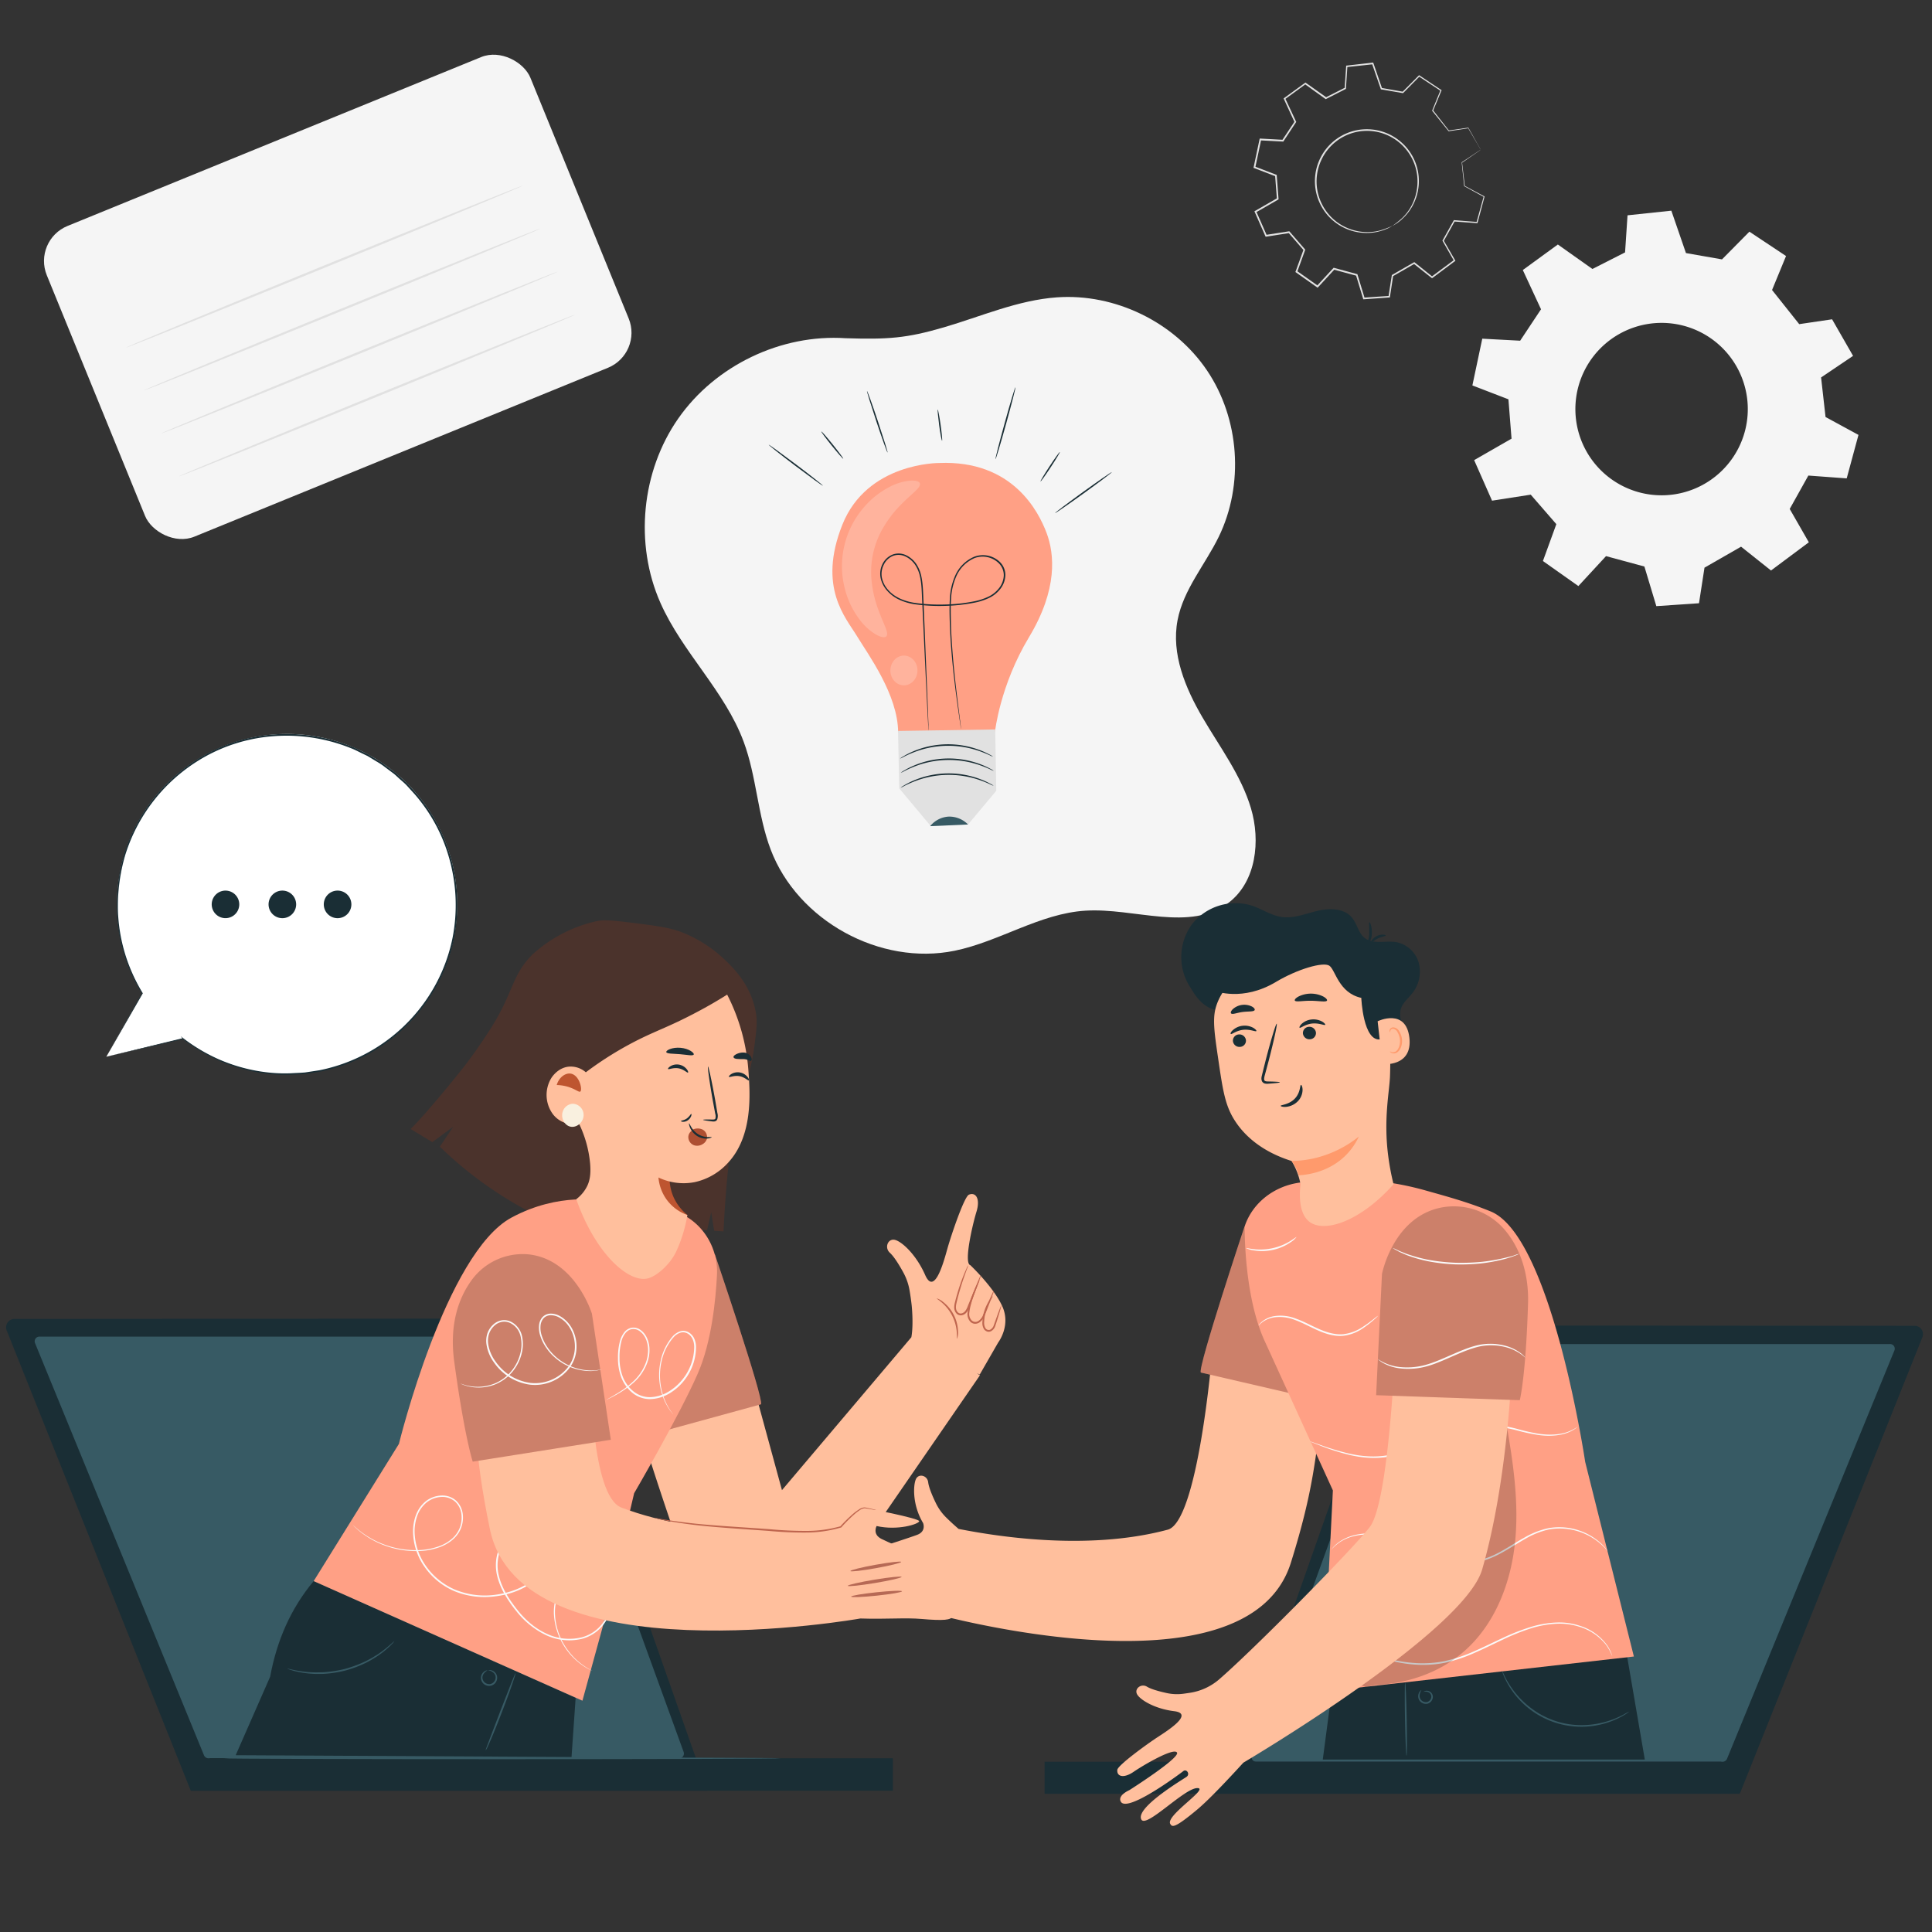
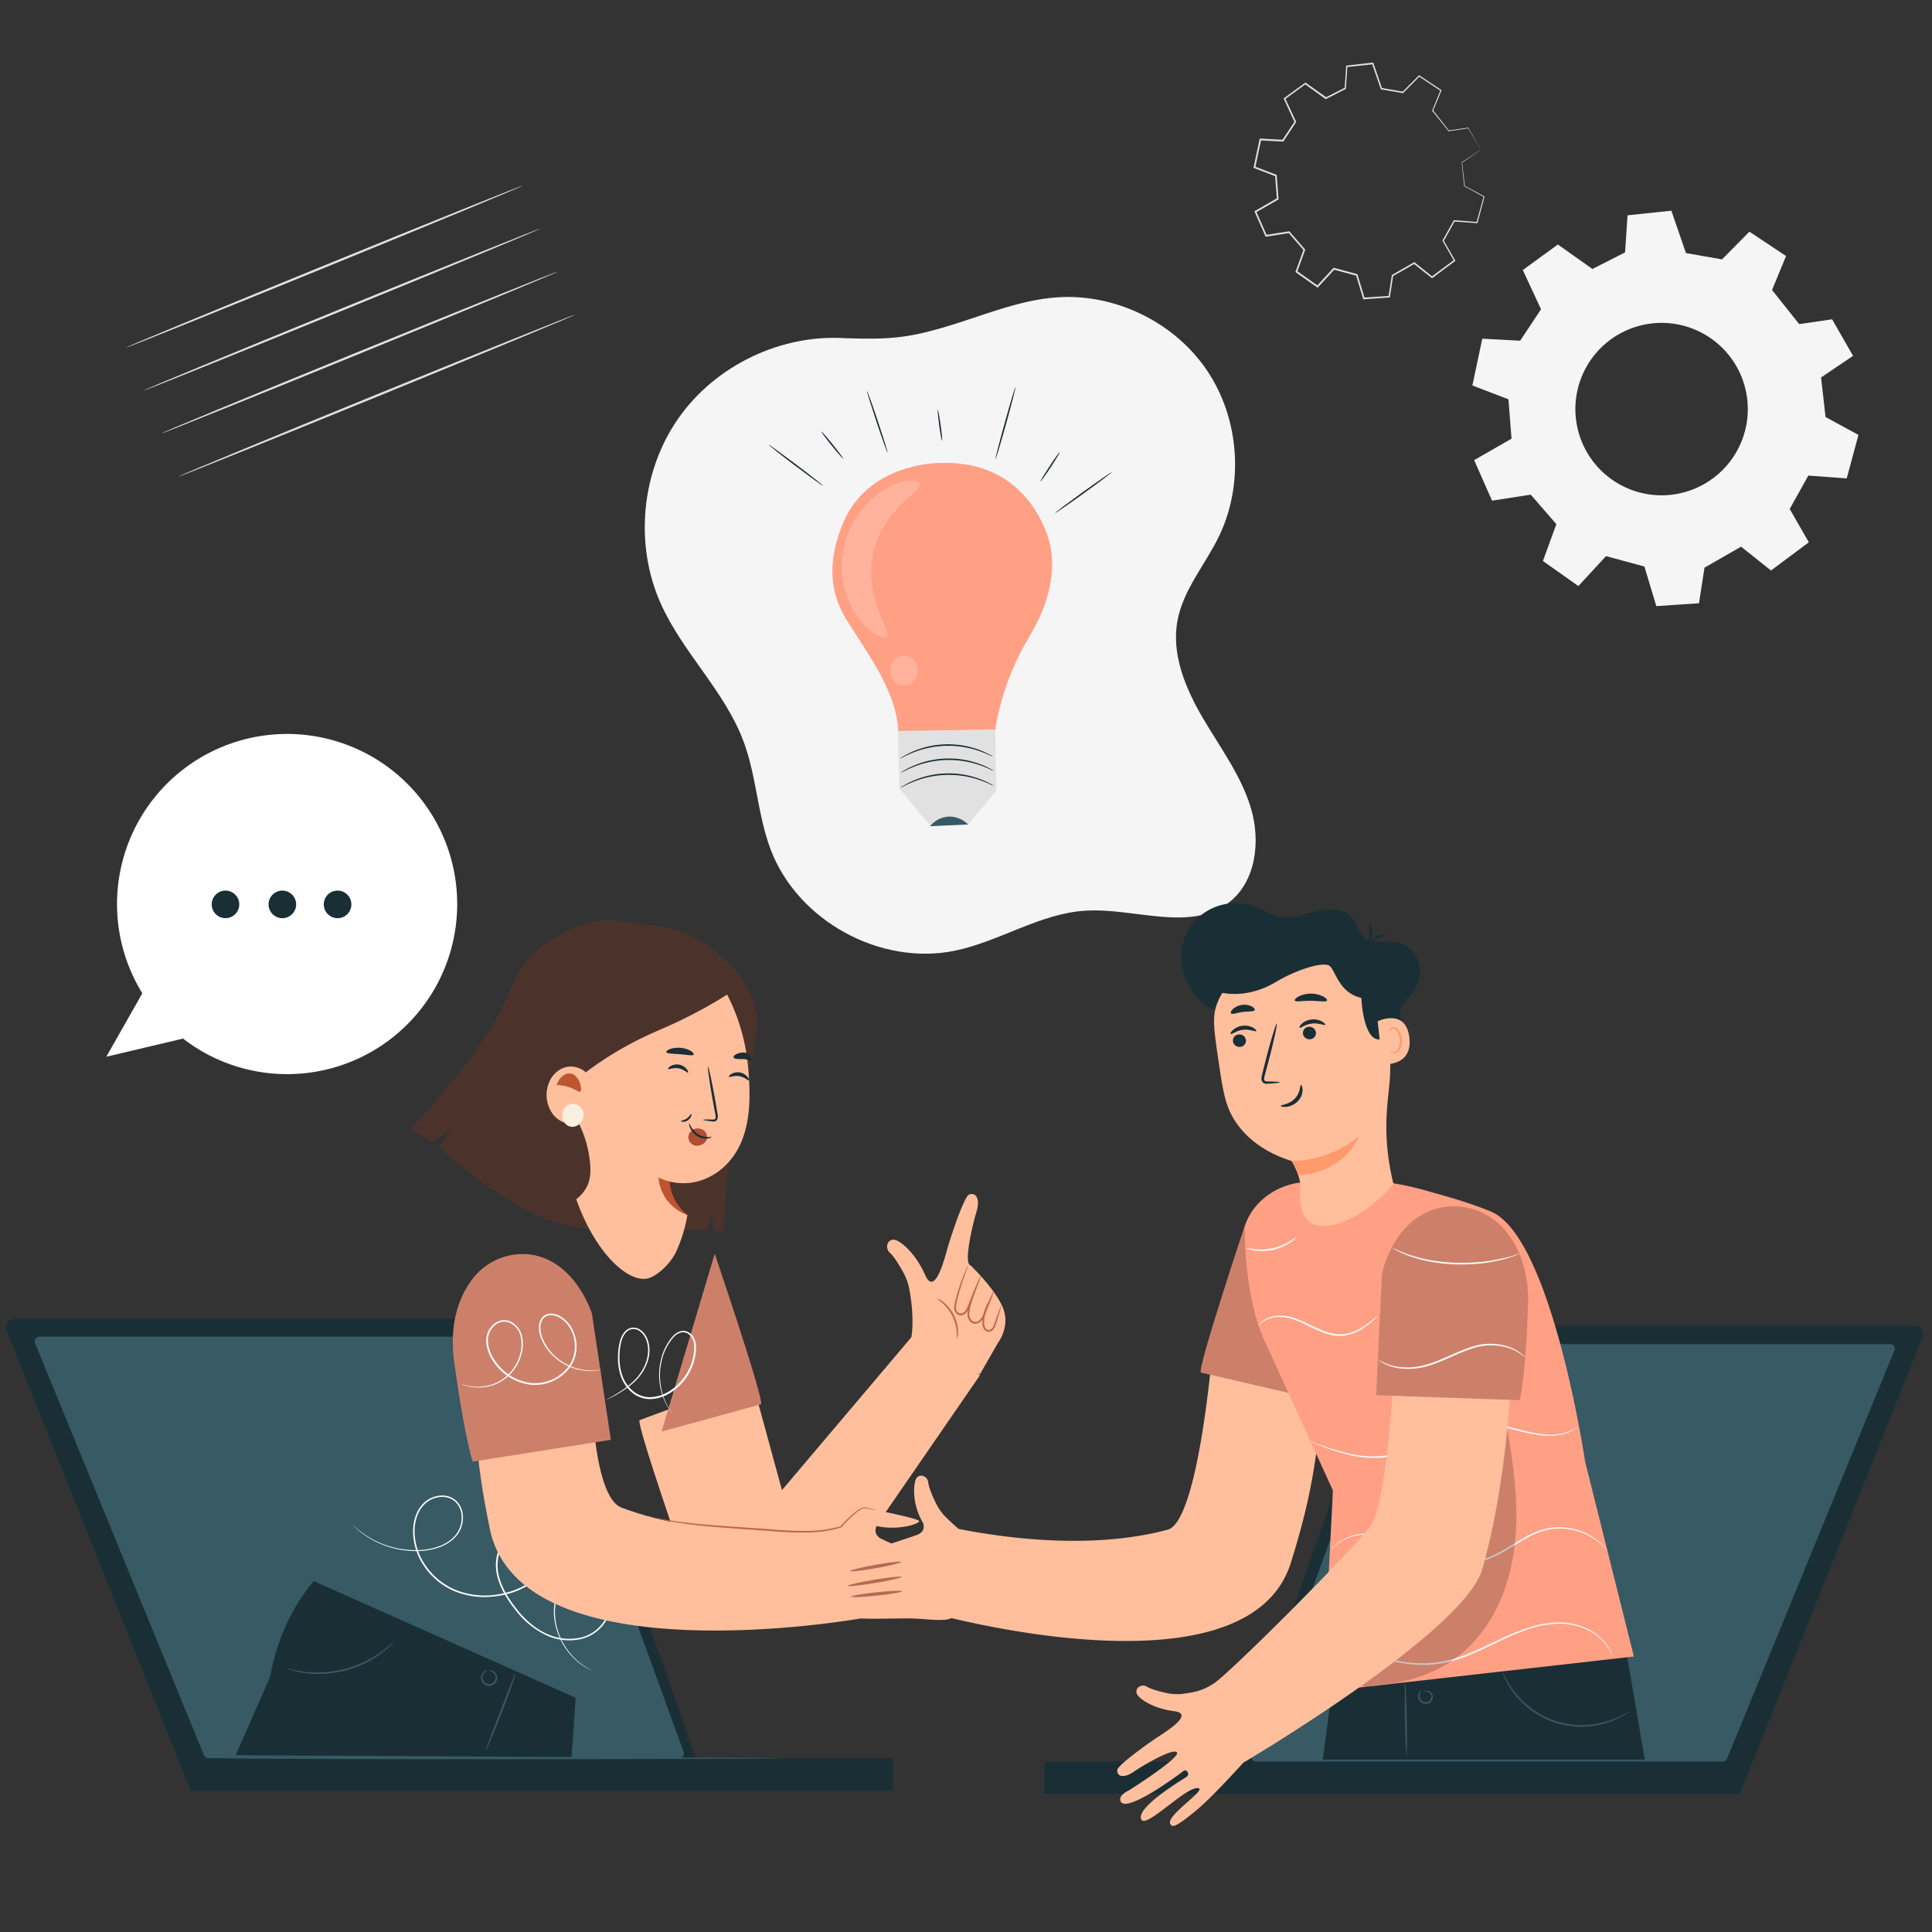
<svg xmlns="http://www.w3.org/2000/svg" id="Layer_1" data-name="Layer 1" viewBox="0 0 1080 1080">
  <rect x="0" y="0" width="1080" height="1080" fill="#333333" stroke="none" />
  <defs>
    <style>.cls-1{fill:none;}.cls-2{clip-path:url(#clip-path);}.cls-3{fill:#e1e1e1;}.cls-4{fill:#fff;}.cls-5{fill:#1a2e35;}.cls-6{fill:#f5f5f5;}.cls-7{fill:#ffa085;}.cls-8{fill:#375a64;}.cls-9{opacity:0.2;}.cls-10{fill:#4b332c;}.cls-11{fill:#ffbf9d;}.cls-12{fill:#bf654e;}.cls-13{fill:#fafafa;}.cls-14{fill:#be5530;}.cls-15{fill:#f9f0df;}.cls-16{fill:#ae4f32;}.cls-17{fill:#b66955;}.cls-18{fill:#ff9a6c;}</style>
    <clipPath id="clip-path">
      <rect class="cls-1" x="1" y="-1280" width="1077" height="1077" />
    </clipPath>
  </defs>
  <g class="cls-2">
    <polygon class="cls-3" points="1180.55 895 1117.73 895 976.56 -275.4 1058.98 -275.4 1180.55 895" />
    <polygon class="cls-3" points="-94.56 895 -31.75 895 103.02 -275.4 20.6 -275.4 -94.56 895" />
  </g>
  <path class="cls-4" d="M59.43,590.73l20.13-35.47a95.08,95.08,0,1,1,22.77,25.32l0,0Z" />
-   <path class="cls-5" d="M59.43,590.73l43-9.86.37-.09-.23-.31,0,0-.35.35a97.48,97.48,0,0,0,19.52,11.76,95.2,95.2,0,0,0,26,7.42,85.26,85.26,0,0,0,15,.75c2.58-.14,5.21-.21,7.86-.43l8-1.21A95.74,95.74,0,0,0,237.88,561a94.8,94.8,0,0,0,16-36.65,96.7,96.7,0,0,0-1.13-42.19,93.57,93.57,0,0,0-20.33-39l-3.87-4.26c-1.27-1.43-2.79-2.61-4.17-3.93s-2.75-2.65-4.3-3.75l-4.55-3.4a38.52,38.52,0,0,0-4.72-3.12L206,421.78l-5-2.45a44.31,44.31,0,0,0-5.09-2.26,96.9,96.9,0,0,0-42.52-6.54,93.55,93.55,0,0,0-39,11.54,96.15,96.15,0,0,0-45,55.39,102.26,102.26,0,0,0-4.13,30.86A94.57,94.57,0,0,0,69.84,535a97,97,0,0,0,9.51,20.42v-.24L59.43,590.73l20.34-35.35.07-.13-.08-.12a96.5,96.5,0,0,1-9.35-20.35A94.11,94.11,0,0,1,65.9,508.3a102,102,0,0,1,4.19-30.61,95.59,95.59,0,0,1,44.72-54.82,92.83,92.83,0,0,1,38.65-11.37A96.08,96.08,0,0,1,195.54,418a45.08,45.08,0,0,1,5,2.24l5,2.42,4.76,2.9a38.82,38.82,0,0,1,4.67,3.08l4.5,3.37c1.54,1.09,2.82,2.48,4.25,3.71s2.87,2.47,4.13,3.89l3.83,4.22a92.61,92.61,0,0,1,20.13,38.59A96,96,0,0,1,253,524.17a94,94,0,0,1-15.83,36.3,95.08,95.08,0,0,1-58.67,37.82l-8,1.22c-2.63.23-5.24.3-7.8.45a85,85,0,0,1-14.91-.7A94.65,94.65,0,0,1,121.94,592a97.28,97.28,0,0,1-19.46-11.6L101,579.22l1.17,1.51,0,0,.14-.4Z" />
  <path class="cls-5" d="M181,505.56a7.71,7.71,0,1,0,7.7-7.71A7.7,7.7,0,0,0,181,505.56Z" />
  <path class="cls-5" d="M150.13,505.56a7.71,7.71,0,1,0,7.71-7.71A7.71,7.71,0,0,0,150.13,505.56Z" />
  <path class="cls-5" d="M119.38,501.71a7.7,7.7,0,1,0,10.52-2.82A7.69,7.69,0,0,0,119.38,501.71Z" />
-   <rect class="cls-6" x="42.79" y="72.17" width="292.01" height="187.6" rx="21.15" transform="translate(-48.72 83.66) rotate(-22.21)" />
  <path class="cls-3" d="M292.2,103.78c.13.33-49.4,20.86-110.61,45.85s-111,45-111.11,44.66,49.39-20.84,110.63-45.84S292.06,103.46,292.2,103.78Z" />
  <path class="cls-3" d="M302,127.8c.13.33-49.39,20.86-110.61,45.84s-111,45-111.1,44.67,49.38-20.84,110.62-45.84S301.87,127.48,302,127.8Z" />
  <path class="cls-3" d="M311.81,151.82c.13.33-49.4,20.85-110.61,45.84s-111,45-111.11,44.67,49.39-20.85,110.63-45.84S311.67,151.5,311.81,151.82Z" />
  <path class="cls-3" d="M321.61,175.84c.13.33-49.39,20.85-110.61,45.84s-111,45-111.1,44.67,49.39-20.85,110.62-45.84S321.48,175.52,321.61,175.84Z" />
  <path class="cls-6" d="M1035.88,198.94l-11.73-20.45-18.38,2.71-15.18-19.08,7.82-19-20.49-13.61L962.61,145l-20.15-3.53-8.17-23.7-24.49,2.59-1.38,20.73-18.25,9.27-19.32-13.68-19.59,14.27,10.18,21.94-11.66,17.57-21.18-1.13-5.53,26.13,20.15,7.76,1.74,22-20.9,12,10,22.66,21.63-3.36L870,293l-7.5,20.61,19.82,14,15.46-16.73,21.45,5.81,6.67,22.14,23.85-1.61,3.07-19.89,20.45-11.73L990,318.91l21.15-15.77-10.69-18.63,10.42-18.67,21.44,1.58,6.58-24.31-18.41-10L1018,211Zm-83.05,71.54a48.19,48.19,0,1,1,17.8-65.79A48.19,48.19,0,0,1,952.83,270.48Z" />
  <path class="cls-1" d="M827.77,83.7l-7-12.15-10.92,1.6-9-11.34,4.65-11.29-12.18-8.08-9.1,9.17-12-2.1-4.86-14.09L752.81,37,752,49.28l-10.85,5.51-11.49-8.13L718,55.15l6,13-6.93,10.45L704.53,78,701.24,93.5l12,4.61,1,13.06-12.43,7.13,5.94,13.47,12.86-2,8.52,9.84-4.45,12.25,11.78,8.32,9.19-10,12.75,3.45,4,13.17,14.18-1,1.83-11.82,12.15-7,9.94,7.94,12.58-9.38-6.36-11.07,6.2-11.1,12.75.94L829.57,110l-11-5.92-1.46-13.17ZM778.4,126.24A28.66,28.66,0,1,1,789,87.12,28.65,28.65,0,0,1,778.4,126.24Z" />
-   <path class="cls-3" d="M778.4,126.24a49.25,49.25,0,0,0,5.48-4.4,27.56,27.56,0,0,0,5-6.54A28.5,28.5,0,0,0,792.17,105a28.09,28.09,0,0,0-1.39-13,28.37,28.37,0,0,0-8.47-12.22,28.2,28.2,0,0,0-15-6.45A28.1,28.1,0,0,0,738.39,90a28.23,28.23,0,0,0-2,16.25,28.31,28.31,0,0,0,6.29,13.47,28,28,0,0,0,10.48,7.72,28.34,28.34,0,0,0,10.55,2.29,27.3,27.3,0,0,0,8.13-1,51.35,51.35,0,0,0,6.57-2.52,2.47,2.47,0,0,1-.39.25l-1.2.66a12.35,12.35,0,0,1-2,.95,19.86,19.86,0,0,1-2.86,1,27.09,27.09,0,0,1-8.25,1.15,28.95,28.95,0,0,1-21.65-10,29.13,29.13,0,0,1-6.56-13.85,29.18,29.18,0,0,1,2-16.79,29,29,0,0,1,29.87-17.15,29.05,29.05,0,0,1,15.52,6.72,28.81,28.81,0,0,1,10,25.95,28.74,28.74,0,0,1-3.55,10.44,27.09,27.09,0,0,1-5.16,6.54,19.56,19.56,0,0,1-2.33,2,13.24,13.24,0,0,1-1.83,1.26l-1.18.7A2.24,2.24,0,0,1,778.4,126.24Z" />
  <path class="cls-3" d="M827.77,83.7s-.2.16-.64.47l-2,1.38L817.25,91l.06-.14c.41,3.58.93,8,1.52,13.16l-.11-.16,11,5.89.17.1-.05.19c-1.17,4.36-2.47,9.24-3.87,14.46l-.06.24-.25,0-12.75-.91.31-.16c-1.92,3.44-4,7.2-6.18,11.11v-.34l6.38,11.06.16.28-.26.2-12.56,9.39-.24.18-.24-.19-10-7.92.45,0-12.14,7,.2-.31c-.56,3.65-1.18,7.71-1.81,11.83l-.06.34-.35,0-14.17,1-.36,0L762,167c-1.23-4.09-2.6-8.59-4-13.16l.32.31-12.75-3.44.46-.14c-2.86,3.11-6,6.51-9.18,9.95l-.29.31-.34-.24-11.78-8.31-.3-.22.12-.34,4.45-12.26.09.49-8.52-9.84.45.17-12.86,2-.37.05-.16-.34c-1.88-4.27-3.9-8.86-5.94-13.47l-.17-.41.38-.22.27-.15,12.15-7-.24.47q-.53-6.58-1-13.06l.31.42-12-4.61-.39-.15.09-.41q1.66-7.86,3.29-15.53l.09-.41.41,0,12.59.68-.42.21,6.94-10.44,0,.46-6-13-.16-.34.3-.23,11.66-8.47.26-.19.26.19q5.85,4.14,11.48,8.14l-.45,0,10.86-5.5-.24.35c.29-4.24.57-8.32.84-12.32l0-.34.34,0L767.33,35l.31,0,.1.29c1.69,4.93,3.29,9.6,4.84,14.1l-.29-.24,12,2.12-.31.1,9.12-9.16.19-.19.21.15,12.17,8.11.2.14-.09.21-4.68,11.28,0-.25L810,73l-.18-.08,10.93-1.55.11,0,0,.09c2.33,4.15,4.05,7.2,5.21,9.25L827.39,83c.27.49.38.73.38.73s-.16-.25-.46-.75L826,80.71c-1.17-2-2.93-5-5.32-9.09l.16.07L809.9,73.35l-.12,0-.07-.09L800.64,62l-.09-.11.06-.14,4.62-11.31.1.35-12.2-8.06.41,0-9.08,9.19-.13.13-.18,0-12-2.08-.22,0-.07-.21c-1.56-4.5-3.17-9.16-4.88-14.08l.41.26-14.55,1.56.36-.38c-.26,4-.53,8.08-.81,12.32v.24l-.22.11-10.84,5.52-.24.12-.21-.15L729.39,47h.53l-11.64,8.49.14-.57,6.07,13,.11.24-.15.22L717.52,78.9l-.15.23-.27,0-12.59-.66.49-.38q-1.62,7.67-3.28,15.53l-.3-.55,12,4.61.29.11,0,.3q.51,6.48,1,13.06l0,.31-.27.15-12.15,7-.27.15.21-.63,5.93,13.47-.52-.29,12.86-2,.27,0,.17.2,8.52,9.84.19.21-.1.27L725.15,152l-.18-.56,11.78,8.32-.62.07,9.19-9.94.2-.21.27.07,12.75,3.46.25.07.07.24c1.38,4.57,2.73,9.08,4,13.17l-.46-.32,14.18-.94-.41.37c.65-4.12,1.28-8.18,1.85-11.83l0-.2.17-.1,12.17-7,.24-.14.21.17,9.94,7.95h-.48l12.59-9.35-.1.48c-2.23-3.89-4.38-7.66-6.34-11.09l-.1-.17.1-.17c2.18-3.9,4.29-7.65,6.22-11.09l.1-.18.2,0,12.75,1-.31.21,4-14.44.13.28-10.93-6-.1,0v-.11c-.54-5.16-1-9.59-1.39-13.18v-.09l.07-.05L825,85.49l2-1.34Z" />
  <path class="cls-6" d="M472.73,189.07c-36.05-2.42-72.81,15.18-93.52,44.79s-24.65,70.17-10,103.21c12.25,27.63,36,49.24,46.5,77.57,7.22,19.43,7.75,40.86,15.09,60.24C445.88,514.7,492,540,533.66,531.47c25.05-5.15,47.58-20.81,73.1-22.4,27.4-1.7,58.58,12.21,80.26-4.61,15.16-11.75,17.74-34.33,12.25-52.71s-17.33-34.05-27-50.59-17.63-35.66-14-54.5c3.26-17.08,15.36-30.92,23-46.55,14.26-29.28,11.66-66.09-6.57-93.07s-51.41-43.13-83.89-40.82c-21.78,1.55-42.19,10.61-63.14,16.75s-31.4,6.83-54.85,6.1" />
  <path class="cls-7" d="M525,258.82s-40.29-.39-54.16,34.6,2,51.9,8.23,62.2,22.86,32.68,23,53.77l54.13-.34s2.78-25.88,19-52.82,14.25-46.59,9.84-58.33S566.15,257.09,525,258.82Z" />
-   <path class="cls-5" d="M537.25,407.54s-.07-.28-.16-.84-.22-1.42-.38-2.48c-.32-2.22-.78-5.44-1.37-9.57-1.12-8.31-2.79-20.35-3.84-35.32-.24-3.75-.47-7.68-.58-11.77s-.23-8.36.05-12.79a35.85,35.85,0,0,1,3.15-13.35,20.25,20.25,0,0,1,10.3-10.12A13.66,13.66,0,0,1,559,314.21a10.17,10.17,0,0,1,3,7.36,13,13,0,0,1-2.81,7.63,17.33,17.33,0,0,1-6.48,5.14,34.1,34.1,0,0,1-8,2.56,95.43,95.43,0,0,1-16.9,1.8,97.71,97.71,0,0,1-17-1,31.82,31.82,0,0,1-8-2.41,20.46,20.46,0,0,1-6.69-4.86,15.66,15.66,0,0,1-3.82-7.19,12.17,12.17,0,0,1,1-7.91A10.81,10.81,0,0,1,499,310a9.66,9.66,0,0,1,7.61.42,14.36,14.36,0,0,1,5.63,4.89A19.62,19.62,0,0,1,515,322c1,4.66,1,9.27,1.22,13.66.38,8.81.72,17,1,24.51.61,15,1.11,27.08,1.45,35.5.15,4.16.27,7.41.35,9.65,0,1.08.06,1.91.07,2.51s0,.86,0,.86,0-.29-.08-.86-.09-1.43-.16-2.5c-.11-2.24-.28-5.49-.5-9.65-.41-8.41-1-20.53-1.71-35.48-.35-7.5-.74-15.7-1.15-24.51-.25-4.4-.2-9-1.24-13.52a19,19,0,0,0-2.68-6.43,13.65,13.65,0,0,0-5.34-4.62,8.9,8.9,0,0,0-7-.39,10,10,0,0,0-5.21,5,11.28,11.28,0,0,0-1,7.39,14.86,14.86,0,0,0,3.63,6.82c3.56,4,8.85,6.09,14.26,7a97.5,97.5,0,0,0,16.82,1,94.69,94.69,0,0,0,16.76-1.78,33.66,33.66,0,0,0,7.78-2.49,16.67,16.67,0,0,0,6.2-4.89,12.29,12.29,0,0,0,2.65-7.15,9.41,9.41,0,0,0-2.81-6.79A12.9,12.9,0,0,0,544.7,312a19.59,19.59,0,0,0-9.93,9.73,35.21,35.21,0,0,0-3.11,13.08c-.29,4.37-.17,8.63-.1,12.72s.3,8,.53,11.75c1,14.95,2.55,27,3.57,35.32.52,4.14.93,7.36,1.21,9.58.13,1.07.23,1.9.3,2.5S537.25,407.54,537.25,407.54Z" />
  <polygon class="cls-3" points="502.01 408.61 556.33 407.76 556.91 442.06 541.14 460.9 520.31 461.79 502.68 440.72 502.01 408.61" />
  <path class="cls-8" d="M541.14,460.9a14.62,14.62,0,0,0-10.88-4.41,14.29,14.29,0,0,0-10.3,5.35Z" />
  <path class="cls-5" d="M555.46,439.26a11.35,11.35,0,0,1-2-.85,58,58,0,0,0-5.38-2.19,52.58,52.58,0,0,0-37.41.78c-2.28.91-4.07,1.78-5.29,2.41a10.84,10.84,0,0,1-1.93.93,10.2,10.2,0,0,1,1.77-1.21,43.73,43.73,0,0,1,5.22-2.68,50,50,0,0,1,37.84-.78,43.39,43.39,0,0,1,5.33,2.45A10,10,0,0,1,555.46,439.26Z" />
  <path class="cls-5" d="M555.53,430.93a11.35,11.35,0,0,1-2-.85,58,58,0,0,0-5.38-2.19,52.66,52.66,0,0,0-37.41.77c-2.27.92-4.06,1.79-5.28,2.42a11.68,11.68,0,0,1-1.93.93,10,10,0,0,1,1.77-1.22,43.16,43.16,0,0,1,5.22-2.67,50,50,0,0,1,37.84-.79,42.91,42.91,0,0,1,5.32,2.46A9.51,9.51,0,0,1,555.53,430.93Z" />
  <path class="cls-5" d="M555.12,423a13.34,13.34,0,0,1-2-.86c-1.25-.58-3.07-1.37-5.38-2.19a52.73,52.73,0,0,0-37.41.78c-2.28.91-4.07,1.78-5.29,2.41a13.16,13.16,0,0,1-1.93.94,8.82,8.82,0,0,1,1.77-1.22,43.94,43.94,0,0,1,5.22-2.67,49.92,49.92,0,0,1,37.84-.79,45,45,0,0,1,5.33,2.45A9,9,0,0,1,555.12,423Z" />
  <g class="cls-9">
    <path class="cls-4" d="M495.48,355.7c-.74.83-2.62.67-5.32-.72a30.9,30.9,0,0,1-9.44-8.39,47.26,47.26,0,0,1-8.33-17.09,50.19,50.19,0,0,1,9.88-45.12A47.31,47.31,0,0,1,497,272.33a30.79,30.79,0,0,1,12.09-3.67c3-.14,4.81.5,5.13,1.57.7,2.32-4.37,5.56-10.41,11.69a64.35,64.35,0,0,0-9.14,11.5,48.84,48.84,0,0,0-7.24,33,64.23,64.23,0,0,0,3.5,14.27C493.84,348.81,497.09,353.88,495.48,355.7Z" />
  </g>
  <g class="cls-9">
    <path class="cls-4" d="M512.87,374.9c-.06,4.59-3.5,8.27-7.68,8.21s-7.53-3.82-7.46-8.42,3.5-8.27,7.68-8.21S512.93,370.3,512.87,374.9Z" />
  </g>
  <path class="cls-5" d="M460,271.51c-.14.18-7-4.8-15.4-11.12s-15-11.6-14.89-11.79,7,4.8,15.4,11.13S460.14,271.33,460,271.51Z" />
  <path class="cls-5" d="M471.38,256.42c-.17.15-3.06-3.14-6.45-7.34s-6-7.73-5.8-7.87,3.07,3.14,6.45,7.35S471.56,256.28,471.38,256.42Z" />
  <path class="cls-5" d="M496.16,253c-.21.07-3-7.58-6.15-17.09s-5.58-17.28-5.36-17.35,3,7.57,6.15,17.09S496.38,252.88,496.16,253Z" />
  <path class="cls-5" d="M526.62,246.38c-.23,0-1-3.85-1.62-8.66s-1-8.74-.8-8.77.95,3.85,1.62,8.66S526.85,246.35,526.62,246.38Z" />
  <path class="cls-5" d="M556.48,256.69c-.23-.06,2.08-9.11,5.15-20.21s5.73-20,6-20-2.08,9.11-5.15,20.21S556.7,256.75,556.48,256.69Z" />
  <path class="cls-5" d="M581.65,269.12c-.19-.12,2.08-3.91,5.06-8.45s5.56-8.13,5.75-8-2.07,3.91-5.06,8.45S581.85,269.25,581.65,269.12Z" />
  <path class="cls-5" d="M621.52,263.92c.14.19-6.86,5.47-15.62,11.79s-16,11.29-16.12,11.11,6.87-5.46,15.63-11.79S621.39,263.74,621.52,263.92Z" />
  <path class="cls-10" d="M404.45,688.34c2.19-44.8,6.68-66.49,10.87-77.82a119.07,119.07,0,0,0,6.52-26.66c1-8.16,1.69-12.56.59-18.4-2.95-15.59-13.13-25.09-18.49-30.1a73.72,73.72,0,0,0-22.22-14c-7.27-2.93-15.44-3.93-31.77-5.94-8.39-1-12.07-1.14-14.94-.75,0,0-1,.17-2.13.4A78.88,78.88,0,0,0,298,533.24c-12,11.73-10.73,21.17-23.46,41.32-4.1,6.5-8.57,12.81-8.57,12.81-.83,1.17-3.62,5.09-6.54,8.85-3.78,4.88-21.59,26.81-29.89,34.9l12.14,7.35,11.69-8.63L245.87,641a216.4,216.4,0,0,0,47.58,35c35.53,19.31,81.26,9.89,101.8,11.7q1.17-5.06,2.33-10.09.82,5.21,1.64,10.41Z" />
  <path class="cls-5" d="M3.74,743.76,106.63,1001H395.41L303.67,740.25a4.72,4.72,0,0,0-4.46-3.15l-291.09.19A4.72,4.72,0,0,0,3.74,743.76Z" />
  <path class="cls-8" d="M19.57,750.78l94.48,230.47a2.71,2.71,0,0,0,2.5,1.65H379.63a2.64,2.64,0,0,0,2.54-3.51L298.46,748.93a2.68,2.68,0,0,0-2.54-1.75H22.07A2.63,2.63,0,0,0,19.57,750.78Z" />
  <polygon class="cls-5" points="106.63 1000.99 109.19 1000.99 499.1 1000.99 499.1 982.9 117.29 982.9 106.63 1000.99" />
  <path class="cls-11" d="M558,750.45s7.19-9.34,2.33-20.13-17.92-23.09-17.92-23.09c-3.79-1,1.23-22.68,3.44-29.86s-.28-11.11-4.2-9.55c-2.67,1.07-10,22.9-12,30-1.1,3.92-3.15,11.59-5.65,15.78-2.07,3.48-4.45,4.56-6.84-.89-5.29-12-13.77-19.32-17.39-19.7s-5.35,4.57-2.34,7.29c2.44,2.21,5.4,7.13,7.48,10.92a32.12,32.12,0,0,1,3.52,10c.52,3,.89,5.73,1.17,8.16,0,0,1.2,10.67-.15,18.15L437.12,833l-15.78-57.84-1.47-4.45-62.28,23.14c-1.86.49,13.39,45.79,23.06,73.94a51.09,51.09,0,0,0,29,30.68h0a51.09,51.09,0,0,0,60.71-17.26l77.43-112.41-1.67-1.14,1.57.71Z" />
  <path class="cls-12" d="M548.32,712.88a9.61,9.61,0,0,1-.62,2.12c-.55,1.53-1.23,3.41-2,5.62l-3.14,8.3c-.64,1.52-1.06,3.29-2.36,4.84a4.5,4.5,0,0,1-2.66,1.5,3.27,3.27,0,0,1-3-1.18,4.84,4.84,0,0,1-1.11-2.92,10.35,10.35,0,0,1,.32-2.88c.44-1.79.9-3.48,1.37-5.09.93-3.22,1.92-6.07,2.82-8.44s1.71-4.25,2.3-5.53a8.69,8.69,0,0,1,1-2,10.25,10.25,0,0,1-.68,2.1c-.48,1.32-1.18,3.24-2,5.62s-1.71,5.24-2.6,8.45c-.44,1.61-.88,3.31-1.29,5.06s-.56,3.61.59,4.93a2.28,2.28,0,0,0,2.09.85,3.54,3.54,0,0,0,2.06-1.17c1.09-1.25,1.58-3,2.23-4.52,1.24-3,2.36-5.81,3.34-8.22q1.38-3.27,2.34-5.51A9.8,9.8,0,0,1,548.32,712.88Z" />
  <path class="cls-12" d="M555.66,721.33a7.54,7.54,0,0,1-.54,1.86c-.41,1.17-1,2.85-1.82,4.92s-1.73,4.52-2.84,7.26a8.16,8.16,0,0,1-2.89,3.84A4.52,4.52,0,0,1,545,740a3.89,3.89,0,0,1-2.56-1.15,6.11,6.11,0,0,1-1.57-5,28.86,28.86,0,0,1,.93-4.59,58.26,58.26,0,0,1,2.59-7.39c.86-2,1.66-3.66,2.24-4.76a6.61,6.61,0,0,1,1-1.65c.14.07-1,2.55-2.6,6.67a72.13,72.13,0,0,0-2.35,7.37,28.33,28.33,0,0,0-.84,4.42,5.16,5.16,0,0,0,1.29,4.16,3,3,0,0,0,3.91.28,7.24,7.24,0,0,0,2.56-3.38c1.12-2.63,2.13-5,3-7.16s1.6-3.68,2.12-4.8A7.22,7.22,0,0,1,555.66,721.33Z" />
  <path class="cls-12" d="M559.69,729.86c.13,0-.43,2.13-1.45,5.47-.52,1.67-1.11,3.63-1.87,5.86a5,5,0,0,1-2.45,3,2.85,2.85,0,0,1-2.24.1,3.65,3.65,0,0,1-1.72-1.45,6.85,6.85,0,0,1-.77-4.05,23.31,23.31,0,0,1,.46-3.66,23.64,23.64,0,0,1,2.05-5.86,20.3,20.3,0,0,1,2.25-3.52c.61-.77,1-1.14,1.07-1.1s-1.26,1.78-2.68,4.92a25.45,25.45,0,0,0-1.78,5.74,23,23,0,0,0-.39,3.52,6,6,0,0,0,.63,3.47,2.15,2.15,0,0,0,2.72,1,4.16,4.16,0,0,0,2-2.45l2.06-5.75C558.76,731.83,559.56,729.82,559.69,729.86Z" />
  <path class="cls-12" d="M535,748.39c-.17,0,0-1.52-.18-3.91a24.23,24.23,0,0,0-8.17-16.2c-1.8-1.57-3.11-2.32-3-2.47a9.66,9.66,0,0,1,3.48,1.92,21.82,21.82,0,0,1,8.43,16.72A9.47,9.47,0,0,1,535,748.39Z" />
  <path class="cls-5" d="M131.75,981.17l187.74,1,2.3-33.1L175.35,883.84c-12.87,15.37-20.63,33.36-24.33,53.45l-19.27,43.88" />
  <path class="cls-8" d="M220.46,917.43a12.51,12.51,0,0,1-1.7,1.92,22.63,22.63,0,0,1-2.18,2.07,39.2,39.2,0,0,1-3.07,2.54,44,44,0,0,1-4,2.75,55.43,55.43,0,0,1-4.83,2.74,63.63,63.63,0,0,1-11.91,4.46,64.76,64.76,0,0,1-12.58,1.83c-2,0-3.82.07-5.55-.09a41.41,41.41,0,0,1-4.81-.5,38.35,38.35,0,0,1-3.92-.74,22.32,22.32,0,0,1-2.9-.77,12.47,12.47,0,0,1-2.41-.87c.06-.2,3.52,1,9.32,1.68a44.53,44.53,0,0,0,4.76.37c1.71.13,3.54,0,5.47,0A67,67,0,0,0,192.56,933a68.53,68.53,0,0,0,11.74-4.32c1.71-.89,3.36-1.69,4.8-2.63a46.1,46.1,0,0,0,4-2.61C217.83,920,220.31,917.28,220.46,917.43Z" />
  <path class="cls-8" d="M271.5,978.39c-.13-.06.8-2.47,2.27-6.37l5.82-15.25,5.92-15.21c1.56-3.88,2.57-6.26,2.7-6.21s-.65,2.51-2,6.45-3.37,9.37-5.66,15.33-4.44,11.31-6.09,15.15c-.82,1.92-1.52,3.46-2,4.52A6.37,6.37,0,0,1,271.5,978.39Z" />
  <path class="cls-8" d="M272.55,933.8a5.6,5.6,0,0,0-2.49,2.4,3.51,3.51,0,0,0,.16,3.44,3.92,3.92,0,0,0,3.73,1.79,3.88,3.88,0,0,0,3-2.83,3.52,3.52,0,0,0-.88-3.34,5.68,5.68,0,0,0-3.11-1.53c0-.05.34-.19,1-.15a4.35,4.35,0,0,1,2.59,1.18,4.2,4.2,0,0,1,1.28,4,4.52,4.52,0,0,1-8.41,1.31,4.2,4.2,0,0,1,0-4.25,4.31,4.31,0,0,1,2.1-1.91C272.16,933.71,272.55,933.74,272.55,933.8Z" />
  <path class="cls-7" d="M399.53,700.93S427,781.69,425.43,785l-55.58,15.24Z" />
  <g class="cls-9">
    <path d="M399.53,700.93S427,781.69,425.43,785l-55.58,15.24Z" />
  </g>
-   <path class="cls-7" d="M354.48,834.74,337,909.09,325.58,950.7,175.35,883.84,223,807.15s26.12-106.8,63-126.55c26.77-14.35,49.53-9.36,52.93-9.36l32,4.42c.71.1,1.41.22,2.1.35,17.05,3.36,28.64,19.33,27.77,36.69-.7,13.89-3,37.41-10.68,55C379.87,791.23,354.48,834.74,354.48,834.74Z" />
  <path class="cls-13" d="M331.18,934s-.37-.15-1.09-.49a27,27,0,0,1-3.11-1.68,37.4,37.4,0,0,1-17.32-29.16,26.86,26.86,0,0,1,2.54-13.16,19.49,19.49,0,0,1,4.39-6,14.07,14.07,0,0,1,7-3.44c5.41-1,11.22,1.81,14.76,6.45a15.79,15.79,0,0,1,3.22,8.28,18.06,18.06,0,0,1-1.65,9.08,22.19,22.19,0,0,1-14.47,12.2,30.37,30.37,0,0,1-20.16-2,46.83,46.83,0,0,1-16.66-13.44,71.54,71.54,0,0,1-6.34-9.12,39.14,39.14,0,0,1-4.35-10.5,25,25,0,0,1-.12-11.58,18.58,18.58,0,0,1,6-10.11A15.43,15.43,0,0,1,295.23,856a12.79,12.79,0,0,1,5.76,2.17,12.06,12.06,0,0,1,3.9,4.82,16.28,16.28,0,0,1,.22,12.06,21.6,21.6,0,0,1-7.36,9.41c-6.41,4.76-14.09,7.17-21.67,8A44.52,44.52,0,0,1,254,889.47,39,39,0,0,1,237.41,876a35,35,0,0,1-6.51-19.25,26.28,26.28,0,0,1,1.57-9.72,17.94,17.94,0,0,1,5.51-7.81,15.21,15.21,0,0,1,8.65-3.21,11.56,11.56,0,0,1,8.38,2.9,12.27,12.27,0,0,1,3.7,7.68,16.29,16.29,0,0,1-1.19,8.1c-2.14,5.05-6.7,8.17-11.08,9.94a37.38,37.38,0,0,1-13.21,2.44,50.79,50.79,0,0,1-21-4.27,49.08,49.08,0,0,1-11.55-7.11c-1.19-1-2.06-1.79-2.62-2.36s-.84-.86-.84-.86.32.25.91.78,1.47,1.32,2.68,2.29a50.67,50.67,0,0,0,32.38,11,36.65,36.65,0,0,0,13-2.47,22.55,22.55,0,0,0,6.18-3.66,15.9,15.9,0,0,0,4.49-6,15.53,15.53,0,0,0,1.1-7.73,11.49,11.49,0,0,0-3.48-7.2,10.78,10.78,0,0,0-7.82-2.67,14.39,14.39,0,0,0-8.18,3.06,17.15,17.15,0,0,0-5.22,7.46,25.33,25.33,0,0,0-1.49,9.4,34.1,34.1,0,0,0,6.39,18.74,38.18,38.18,0,0,0,16.19,13.14,43.86,43.86,0,0,0,21.62,3c7.41-.86,15-3.26,21.17-7.87a20.64,20.64,0,0,0,7-9,15.25,15.25,0,0,0-.19-11.31,11.1,11.1,0,0,0-3.57-4.42,11.71,11.71,0,0,0-5.3-2,14.46,14.46,0,0,0-10.67,3.12,17.58,17.58,0,0,0-5.67,9.57,24.05,24.05,0,0,0,.12,11.13c1.76,7.29,6,13.61,10.47,19.24s10,10.37,16.3,13.21a29.49,29.49,0,0,0,19.55,2,21.3,21.3,0,0,0,13.94-11.69,17.21,17.21,0,0,0,1.61-8.67,15,15,0,0,0-3-7.89c-3.37-4.45-8.93-7.14-14-6.21a13.31,13.31,0,0,0-6.66,3.25,18.87,18.87,0,0,0-4.26,5.73,26.29,26.29,0,0,0-2.55,12.85,36.52,36.52,0,0,0,7.13,19.77,37.2,37.2,0,0,0,9.74,9.25,34.91,34.91,0,0,0,3,1.76C330.83,933.8,331.18,934,331.18,934Z" />
  <path class="cls-13" d="M376.26,790.58a2.5,2.5,0,0,1-.37-.41c-.26-.34-.6-.75-1-1.28a32.65,32.65,0,0,1-3.2-5.38,36,36,0,0,1-2.41-22.61,30.56,30.56,0,0,1,7.07-14.23,9.91,9.91,0,0,1,3.79-2.42,6,6,0,0,1,4.68.44,7.87,7.87,0,0,1,3.26,3.56,11.8,11.8,0,0,1,1,4.79,30.26,30.26,0,0,1-6.79,18.87,29.88,29.88,0,0,1-8.13,7.05,22.09,22.09,0,0,1-10.63,3.15,15.53,15.53,0,0,1-10.38-3.82,20.85,20.85,0,0,1-6.07-8.9,30.44,30.44,0,0,1-1.63-10.25,34.91,34.91,0,0,1,1.23-9.88,13.65,13.65,0,0,1,2.19-4.36,6.88,6.88,0,0,1,4-2.64,6.44,6.44,0,0,1,4.62.82,10.39,10.39,0,0,1,3.22,3.14,13.29,13.29,0,0,1,1.75,3.94,16.12,16.12,0,0,1,.6,4.09,20.66,20.66,0,0,1-1.27,7.59,27.29,27.29,0,0,1-7.37,10.84,49.23,49.23,0,0,1-8,5.88c-2.33,1.4-4.19,2.39-5.46,3l-1.45.73a2,2,0,0,1-.51.22,2.08,2.08,0,0,1,.46-.31l1.41-.81c1.23-.72,3.06-1.76,5.35-3.2a52,52,0,0,0,7.8-6,26.89,26.89,0,0,0,7.08-10.66,20.34,20.34,0,0,0,1.17-7.34,14.94,14.94,0,0,0-.61-3.89,12.06,12.06,0,0,0-1.66-3.7,9.41,9.41,0,0,0-3-2.86,5.58,5.58,0,0,0-4-.7c-2.84.58-4.65,3.49-5.54,6.42a34.64,34.64,0,0,0-1.15,9.59,29.55,29.55,0,0,0,1.6,9.93,19.9,19.9,0,0,0,5.79,8.47,14.57,14.57,0,0,0,9.73,3.58,21.1,21.1,0,0,0,10.14-3,29,29,0,0,0,7.86-6.81,29.36,29.36,0,0,0,6.64-18.22,11,11,0,0,0-.91-4.44,6.93,6.93,0,0,0-2.86-3.16,5.14,5.14,0,0,0-4-.41,8.92,8.92,0,0,0-3.47,2.21,30,30,0,0,0-7,13.78,35.25,35.25,0,0,0-.55,12.88,36,36,0,0,0,2.62,9.42,37.29,37.29,0,0,0,3,5.43l.93,1.32C376.18,790.4,376.28,790.56,376.26,790.58Z" />
  <path class="cls-11" d="M330.28,768s0,68.27,17.09,74.74c46.48,17.59,102.07,13.55,121.64,11.7,2.34-1.64,5-3.63,8.12-6.13l6.47-5.39s30.65,5.85,30.25,7.47-12,5.34-23.83,2.67c0,0-2.55,4.64,2.83,7.26,7.81,3.8,35.51,15.53,39.9,18.18,3.91,2.36,7.53,6.24,3.15,6.5s-27.66-5.47-27.66-5.47,30.65,6.92,29.44,11.33c-.84,3-9.35,3.7-29.16-2.89,0,0,25.21,5.89,27.61,8.83,5.43,6.65-25-.14-25-.14,21.25,4.94,21.14,3.8,21.08,6.77,0,2.23-5,2.63-16.85,1.6-9.61-.84-19.72.21-34.41-.28h0s-189.82,33.82-207.11-50c-9.32-45.16-7.74-61.83-9.61-91" />
  <path class="cls-12" d="M498.3,894c-.14.53,6.32,2.32,14.42,4s14.74,2.59,14.83,2-6.38-2.33-14.43-4S498.43,893.43,498.3,894Z" />
  <path class="cls-12" d="M499.34,885.6c-.15.53,6.63,2.82,15.12,5.11s15.51,3.73,15.65,3.21-6.63-2.82-15.13-5.12S499.48,885.07,499.34,885.6Z" />
  <path class="cls-12" d="M500.46,876.92c-.15.53,6.22,2.8,14.23,5.08s14.63,3.7,14.78,3.18-6.22-2.81-14.23-5.09S500.61,876.4,500.46,876.92Z" />
  <path class="cls-7" d="M295.27,701.18A35.28,35.28,0,0,0,263.37,716c-6.46,9-12.38,23.54-9.46,45.07,5.7,42,10.35,56,10.35,56l77.19-12.23-10.56-70.46S321.58,703.85,295.27,701.18Z" />
  <g class="cls-9">
    <path d="M295.27,701.18A35.28,35.28,0,0,0,263.37,716c-6.46,9-12.38,23.54-9.46,45.07,5.7,42,10.35,56,10.35,56l77.19-12.23-10.56-70.46S321.58,703.85,295.27,701.18Z" />
  </g>
  <path class="cls-12" d="M489.77,844.12a8.49,8.49,0,0,1-1.66-.21c-1.08-.16-2.68-.49-4.69-.79a5.49,5.49,0,0,0-3,1.2,29.4,29.4,0,0,0-3.17,2.48,85.33,85.33,0,0,0-6.94,7l-.07.09-.11,0a69.6,69.6,0,0,1-18.38,2.8,207.64,207.64,0,0,1-22-.9c-17.71-1.26-33.79-2.24-45.35-3.84-5.78-.77-10.43-1.57-13.62-2.25-1.6-.3-2.83-.63-3.66-.82a6,6,0,0,1-1.26-.37,7.22,7.22,0,0,1,1.3.17l3.69.64c3.21.56,7.86,1.25,13.64,1.93,11.55,1.42,27.6,2.29,45.34,3.54a215.34,215.34,0,0,0,21.85,1,70.68,70.68,0,0,0,18.19-2.6l-.18.11a83,83,0,0,1,7.11-7,29.33,29.33,0,0,1,3.3-2.46,5.75,5.75,0,0,1,3.33-1.18c2.06.37,3.61.76,4.68,1A8.52,8.52,0,0,1,489.77,844.12Z" />
  <path class="cls-13" d="M336.15,765.56a2.2,2.2,0,0,1-.59.17l-1.78.38c-.79.11-1.78.21-2.95.3a29.29,29.29,0,0,1-4-.17A30.36,30.36,0,0,1,316.23,763a29.51,29.51,0,0,1-5.75-3.88,27.54,27.54,0,0,1-5.2-5.79,24.23,24.23,0,0,1-3.6-7.79,14.49,14.49,0,0,1-.35-4.62,7.94,7.94,0,0,1,1.81-4.52,6.37,6.37,0,0,1,4.59-2.08,10.39,10.39,0,0,1,5,1.23,17.54,17.54,0,0,1,7.31,7.64,21.32,21.32,0,0,1,2.2,10.89,19.63,19.63,0,0,1-4.06,10.83,24.37,24.37,0,0,1-21.72,9.15,29.26,29.26,0,0,1-20.32-12.43,22.7,22.7,0,0,1-4.28-10.76,13.49,13.49,0,0,1,.66-5.68,12.1,12.1,0,0,1,3.11-4.67,9.46,9.46,0,0,1,4.9-2.46,8.59,8.59,0,0,1,5.27.88,11.81,11.81,0,0,1,6,7.9,20.58,20.58,0,0,1-.07,9.31,25.19,25.19,0,0,1-3.29,7.93,24.61,24.61,0,0,1-11,9.54,24.88,24.88,0,0,1-10.86,2,23.83,23.83,0,0,1-6.87-1.25,13.06,13.06,0,0,1-2.25-.94c0-.06.79.3,2.31.75a25.4,25.4,0,0,0,17.45-1.09,24.14,24.14,0,0,0,10.63-9.41A24.81,24.81,0,0,0,291,756a19.88,19.88,0,0,0,0-9,10.91,10.91,0,0,0-5.57-7.31,7.7,7.7,0,0,0-4.74-.78,8.52,8.52,0,0,0-4.42,2.25,11,11,0,0,0-2.84,4.31,12.45,12.45,0,0,0-.6,5.27A21.76,21.76,0,0,0,277,761.07a28.3,28.3,0,0,0,19.62,12,23.44,23.44,0,0,0,20.83-8.76c4.8-6,4.94-14.51,1.81-20.7a18.51,18.51,0,0,0-2.93-4.24,16.23,16.23,0,0,0-3.95-3,9.71,9.71,0,0,0-4.59-1.16,5.54,5.54,0,0,0-4,1.79,7.18,7.18,0,0,0-1.62,4,13.51,13.51,0,0,0,.3,4.36,24,24,0,0,0,3.43,7.58,27.38,27.38,0,0,0,5,5.7,30,30,0,0,0,5.6,3.87,30.37,30.37,0,0,0,10.35,3.34C332.85,766.63,336.14,765.34,336.15,765.56Z" />
  <path class="cls-8" d="M436.3,982.9c0,.28-69.7.5-155.65.5S125,983.18,125,982.9s69.68-.5,155.67-.5S436.3,982.62,436.3,982.9Z" />
  <path class="cls-14" d="M389.46,624c-13.48,14.67-18.76,32.53-12.78,45.54a27.24,27.24,0,0,0,7.58,9.64,27.07,27.07,0,0,1-19.2,1.84c-1.95-.57-9.54-1.86-12.49-8.17-8.21-17.56,5.42-35.15,6.22-36.16C369.1,623.54,386.28,623.92,389.46,624Z" />
  <path class="cls-11" d="M406.49,556a110.56,110.56,0,0,1,11.85,42.18c1,13,2.7,37-11.62,52.09a35.25,35.25,0,0,1-18.43,10.56,32.54,32.54,0,0,1-20.21-2.6,24.9,24.9,0,0,0,4.08,11.64,24.45,24.45,0,0,0,12.1,9.33,82,82,0,0,1-2.21,9.61,76.1,76.1,0,0,1-4.28,11.28c-3.54,7.09-10.62,13.13-15.32,14.46-10.8,3.06-29.59-13.63-40.32-44.2a20.38,20.38,0,0,0,6.32-7.79c1-2.3,2-5.6,1.41-12.33a64.66,64.66,0,0,0-6-21.71c-.61.1-9.26,1.33-14.71-5.59a18.14,18.14,0,0,1-.87-20.44c.91-1.37,4-5.48,9.33-6.19a12.75,12.75,0,0,1,9.87,3.12,191.8,191.8,0,0,1,29.67-18.36c10.36-5.15,17.21-7.32,30.9-14.5C396,562.44,402.28,558.64,406.49,556Z" />
  <path class="cls-15" d="M320.18,617a6.29,6.29,0,0,0-5.73,4.81c-.88,3.43,1.13,7.09,4.15,7.93,3.63,1,7.64-2.36,7.64-6.41A6.27,6.27,0,0,0,320.18,617Z" />
  <path class="cls-14" d="M324.46,610.13c1.22-1.15-.62-9.37-5.6-10-3-.35-6.45,2.22-7.65,6.41a24.42,24.42,0,0,1,5.06.65C321.55,608.49,323.65,610.9,324.46,610.13Z" />
  <path class="cls-5" d="M418.65,603.94c-.42.37-2.31-1.85-5.37-2.37s-5.54.86-5.81.37c-.14-.22.33-.93,1.42-1.59a7,7,0,0,1,4.73-.83,7.16,7.16,0,0,1,4.19,2.42C418.64,602.94,418.85,603.78,418.65,603.94Z" />
  <path class="cls-5" d="M384.62,599.56c-.41.37-2.31-1.85-5.36-2.37s-5.55.86-5.82.37c-.13-.22.33-.93,1.43-1.59a7,7,0,0,1,4.73-.83,7.16,7.16,0,0,1,4.19,2.42C384.61,598.56,384.82,599.4,384.62,599.56Z" />
  <path class="cls-5" d="M393.05,626c0-.2,2-.25,5.11-.17.79,0,1.56,0,1.77-.61a5.28,5.28,0,0,0-.14-2.77l-1.35-7.3c-1.83-10.37-3-18.85-2.67-18.94s2.15,8.25,4,18.63c.44,2.55.85,5,1.25,7.32a6.16,6.16,0,0,1-.09,3.62,2,2,0,0,1-1.47,1.1,4.7,4.7,0,0,1-1.36,0C395,626.49,393,626.17,393.05,626Z" />
  <path class="cls-5" d="M387.8,589.48c-.41.93-3.71.14-7.71-.18s-7.39-.19-7.63-1.17,3.28-2.82,8-2.4S388.22,588.63,387.8,589.48Z" />
  <path class="cls-5" d="M419.94,592.92c-.39.3-1.05,0-1.82-.33a6.74,6.74,0,0,0-2.77-.55,33.17,33.17,0,0,1-3.56-.12c-1-.14-1.68-.47-1.75-1s.46-1,1.39-1.54a8.49,8.49,0,0,1,4.06-1,5,5,0,0,1,4.22,2.25C420.36,591.81,420.3,592.66,419.94,592.92Z" />
  <path class="cls-16" d="M386.93,631.61a6.51,6.51,0,0,1,5.89-.14,4.77,4.77,0,0,1,2.24,5.47,5.18,5.18,0,0,1-2.21,2.6,5.73,5.73,0,0,1-4.93.65,4.89,4.89,0,0,1-3.11-4,4.27,4.27,0,0,1,2.44-4.39" />
  <path class="cls-5" d="M397.84,635.69c0,.14-.82.6-2.34.76a9.37,9.37,0,0,1-5.72-1.36,10.41,10.41,0,0,1-4-4.6c-.64-1.48-.7-2.5-.57-2.54s.49.86,1.25,2.12a12,12,0,0,0,3.87,4,11,11,0,0,0,5.16,1.55C396.9,635.67,397.8,635.51,397.84,635.69Z" />
  <path class="cls-5" d="M386.45,622.7c.13,0,.16.54-.11,1.27a5.16,5.16,0,0,1-1.85,2.29,4.56,4.56,0,0,1-2.69.84c-.73,0-1.13-.29-1.11-.44.05-.33,1.66-.29,3.22-1.41S386.15,622.61,386.45,622.7Z" />
  <path class="cls-5" d="M1074.63,747.54,972.71,1002.35H686.64l90.88-258.29a4.68,4.68,0,0,1,4.41-3.12l288.36.19A4.67,4.67,0,0,1,1074.63,747.54Z" />
  <path class="cls-8" d="M1059,754.89l-93.59,228.3a2.67,2.67,0,0,1-2.48,1.63H702.27a2.62,2.62,0,0,1-2.52-3.47l82.92-228.3a2.67,2.67,0,0,1,2.52-1.73h271.28A2.61,2.61,0,0,1,1059,754.89Z" />
  <polygon class="cls-5" points="972.71 1002.75 970.17 1002.75 583.92 1002.75 583.92 984.82 962.14 984.82 972.71 1002.75" />
  <path class="cls-11" d="M677.51,757.42s-7.83,93.13-24.71,97.67c-45.94,12.34-98.49,3.2-116.94-.42-2.07-1.78-4.46-3.93-7.16-6.6a29.13,29.13,0,0,1-5.63-8c-1.74-3.59-3.85-8.45-4.21-11.48-.44-3.75-5.09-5-6.73-2S509.78,841,516,851.36c0,0,2,4.67-3.38,6.65-7.8,2.88-35.29,11.41-39.72,13.52-3.95,1.87-7.77,5.23-3.62,5.9s26.86-2.59,26.86-2.59-29.84,3.68-29.11,8c.51,3,8.55,4.41,28,0,0,0-24.56,3.22-27.13,5.79-5.79,5.81,23.79,2.24,23.79,2.24-20.7,2.69-20.49,1.6-20.71,4.44-.16,2.13,4.52,3,15.89,3.12,9.23.12,18.76,2.08,32.8,3h0s177.52,50.23,201.95-27.9c13.16-42.12,13.24-58.15,17.8-85.76" />
  <path class="cls-17" d="M504.22,889.55c.08.51-6.24,1.6-14.12,2.43s-14.28,1.06-14.31.54,6.29-1.61,14.12-2.43S504.14,889,504.22,889.55Z" />
  <path class="cls-17" d="M504,881.48c.09.52-6.58,2.06-14.89,3.44S474,887,473.93,886.48s6.58-2.05,14.89-3.43S503.94,881,504,881.48Z" />
  <path class="cls-17" d="M503.77,873.12c.1.51-6.19,2.07-14,3.48s-14.28,2.14-14.38,1.62,6.2-2.08,14-3.49S503.68,872.6,503.77,873.12Z" />
  <polygon class="cls-5" points="907.92 916.39 919.46 983.6 739.44 983.6 746.33 931.38 907.92 916.39" />
  <path class="cls-7" d="M695.74,685.51s-26.17,78.6-24.49,81.74l57.59,13.35Z" />
  <g class="cls-9">
    <path d="M695.74,685.51s-26.17,78.6-24.49,81.74l57.59,13.35Z" />
  </g>
  <path class="cls-7" d="M745.09,833.14l-5.65,112.49L913.35,926,886.13,817.21s-18.71-126.05-52.81-140c-13.17-5.4-25.75-8.71-36.18-11.67a166.61,166.61,0,0,0-66.86-4.94l-3.5.45c-14.52,1.88-26.66,11.37-31,24.48,0,0-.61,38.72,11.29,64.35Z" />
  <path class="cls-8" d="M786.26,981.48c-.26,0-.65-9.14-.86-20.43s-.16-20.44.1-20.45.66,9.14.87,20.43S786.53,981.47,786.26,981.48Z" />
  <path class="cls-8" d="M795.84,945.76s.19-.3.75-.49a3.26,3.26,0,0,1,2.46.24,3.34,3.34,0,0,1,1.91,3.16,4.06,4.06,0,0,1-2.71,3.63,4.31,4.31,0,0,1-4.35-1.22,4.18,4.18,0,0,1-1.07-3.53c.39-2.15,1.72-2.86,1.73-2.76a7.33,7.33,0,0,0-1,2.84,3.59,3.59,0,0,0,1,2.83,3.55,3.55,0,0,0,3.43.92,3.25,3.25,0,0,0,2.11-2.76,2.64,2.64,0,0,0-1.35-2.51A4,4,0,0,0,795.84,945.76Z" />
  <path class="cls-8" d="M910.78,956.76s-.22.21-.69.55-1.15.84-2.1,1.38a43.64,43.64,0,0,1-8.38,3.91,47.29,47.29,0,0,1-54.38-17.53,43.87,43.87,0,0,1-4.52-8.07c-.46-1-.69-1.82-.89-2.35a3.05,3.05,0,0,1-.24-.85,33.41,33.41,0,0,1,1.47,3,50.11,50.11,0,0,0,4.73,7.83,49.07,49.07,0,0,0,9.42,9.69,46.4,46.4,0,0,0,30.89,10,49.94,49.94,0,0,0,21.72-6A31.17,31.17,0,0,1,910.78,956.76Z" />
  <path class="cls-13" d="M770.37,735.51a16.17,16.17,0,0,1-2.07,2,57.82,57.82,0,0,1-6.22,4.87,24.64,24.64,0,0,1-10.93,4.31c-4.51.53-9.43-.8-14.08-2.83s-8.88-4.44-13-5.92a23.31,23.31,0,0,0-11.25-1.59,14.93,14.93,0,0,0-7.13,2.74c-1.46,1.12-2.06,2-2.14,1.91a2.66,2.66,0,0,1,.41-.64,9.7,9.7,0,0,1,1.5-1.56,14.56,14.56,0,0,1,7.26-3.13,23.41,23.41,0,0,1,11.65,1.44c4.21,1.46,8.46,3.85,13.06,5.86s9.32,3.3,13.61,2.84a24.81,24.81,0,0,0,10.65-4,74.33,74.33,0,0,0,6.34-4.59A18.1,18.1,0,0,1,770.37,735.51Z" />
  <path class="cls-13" d="M724.74,691.52a12.49,12.49,0,0,1-3.33,2.94,28,28,0,0,1-9.87,4.24,28.38,28.38,0,0,1-10.74.27,12.65,12.65,0,0,1-4.26-1.29c.05-.16,1.68.3,4.35.61a32,32,0,0,0,20.15-4.4C723.35,692.49,724.63,691.39,724.74,691.52Z" />
  <path class="cls-13" d="M882,797.48a9.11,9.11,0,0,1-1.2,1,19.85,19.85,0,0,1-4,2.21c-3.65,1.55-9.51,2.48-16.54,1.52a106.38,106.38,0,0,1-11.3-2.35,91.16,91.16,0,0,0-12.89-2.5,46.38,46.38,0,0,0-14.34,1A93.09,93.09,0,0,0,807,803.35c-9.87,4.1-19.21,8.57-28.42,10.48-9.2,2.12-17.84,1-24.66-.63A126.42,126.42,0,0,1,738,808.09l-4.21-1.67a9.39,9.39,0,0,1-1.44-.66,10.83,10.83,0,0,1,1.51.48l4.27,1.5a142.07,142.07,0,0,0,15.91,4.8c6.79,1.51,15.28,2.55,24.31.42,9.07-1.93,18.33-6.38,28.24-10.5a92.31,92.31,0,0,1,14.93-5,47,47,0,0,1,14.64-1,89.6,89.6,0,0,1,13,2.6,109.35,109.35,0,0,0,11.2,2.45c6.92,1,12.68.23,16.31-1.19A25.9,25.9,0,0,0,882,797.48Z" />
  <path class="cls-13" d="M744.15,866.36a1.72,1.72,0,0,1,.24-.36l.8-1a20.13,20.13,0,0,1,3.7-3.23,25.22,25.22,0,0,1,7.05-3.3,33.73,33.73,0,0,1,10.23-1.26c7.75.13,16.48,3.33,25.63,7.4a145.25,145.25,0,0,0,14.61,5.78,44,44,0,0,0,16.48,2.3c5.72-.43,11-2.6,15.76-5.21s9.16-5.56,13.59-8a45.33,45.33,0,0,1,13.36-5.22,34.59,34.59,0,0,1,28.65,7.86,24.93,24.93,0,0,1,4.46,4.89,1.6,1.6,0,0,1-.32-.3l-.85-.94a17.39,17.39,0,0,0-1.44-1.48,26.17,26.17,0,0,0-2.09-1.88A35.07,35.07,0,0,0,878,855a34,34,0,0,0-12.23,0,45.19,45.19,0,0,0-13.08,5.21c-4.37,2.42-8.74,5.4-13.57,8s-10.23,4.9-16.14,5.34a45,45,0,0,1-16.84-2.35,147.16,147.16,0,0,1-14.68-5.87c-9.12-4.12-17.7-7.33-25.29-7.54a33.55,33.55,0,0,0-10.06,1.1,25.31,25.31,0,0,0-7,3.09A25.68,25.68,0,0,0,744.15,866.36Z" />
  <path class="cls-13" d="M901.22,925.7a31,31,0,0,0-3.27-6,29.76,29.76,0,0,0-15.08-10.33,35.94,35.94,0,0,0-12.63-1.69,56.62,56.62,0,0,0-14.47,2.6,121,121,0,0,0-15.18,6.05c-5.15,2.4-10.42,5.07-16,7.49a85.71,85.71,0,0,1-16.76,5.65,62.74,62.74,0,0,1-16.46,1.08c-10.54-.68-19.67-3.6-27.09-6.3s-13.23-5.53-17.24-7.42c-2-1-3.54-1.71-4.58-2.23l-1.18-.61a2.62,2.62,0,0,1-.39-.23s.15,0,.43.14l1.22.52,4.66,2.07c4,1.78,9.89,4.4,17.31,7.12s16.51,5.44,26.91,6.06a63,63,0,0,0,16.21-1.12A86.67,86.67,0,0,0,824.24,923c5.51-2.41,10.77-5.07,16-7.47a118.77,118.77,0,0,1,15.32-6,56.71,56.71,0,0,1,14.7-2.55,36.45,36.45,0,0,1,12.87,1.84,29.64,29.64,0,0,1,15.17,10.76,22.68,22.68,0,0,1,2.42,4.5l.44,1.26C901.2,925.55,901.24,925.69,901.22,925.7Z" />
  <g class="cls-9">
    <path d="M768.67,941.91c17.65-.7,35.33-6.59,48.83-18,18.49-15.6,27.63-40.08,29.65-64.19s-2.27-48.25-6.55-72.06a326.64,326.64,0,0,0-40,75c-6.56,17.48-12.32,36.59-26.85,48.31-5.18,4.19-11.37,7.31-15.42,12.6s-4.93,14,.46,17.9l4.79,1.56" />
  </g>
  <path class="cls-11" d="M641.12,942.84c2.46,1.51,7.34,2.77,11,3.57a27.17,27.17,0,0,0,9.3.41c1.44-.19,2.81-.39,4.09-.59a32.41,32.41,0,0,0,16.11-7.55c20.06-17.42,74.35-72.51,84.05-85,11.67-15,14.94-114,14.94-114l65.15,10.67s-1.17,71.39-17.2,126.93c-10.19,35.32-133.4,108-133.51,108.06-9.13,10-19.39,20.84-25.7,26.13-13.13,11-14.14,9.84-15.16,8.09-2.74-4.69,22.37-20.24,15-20s-28.5,22.58-31.17,17.55c-3.47-6.55,23.11-22.34,25.26-23.84s.06-4.66-1.81-3.2c-2.69,2.1-31.46,23.45-34.93,17.05-1.93-3.54,4.76-6.41,4.76-6.41s28.39-18,26.66-21-18.8,7-24.3,10.77-9.42,2.67-9.08-1.11c.24-2.58,16.82-14.56,22.34-18.17s20.87-13.24,9.45-14.64-19.68-6.79-20.9-9.8S638.08,941,641.12,942.84Z" />
  <path class="cls-7" d="M805.25,675.11a37.28,37.28,0,0,1,34.24,10.55c7.59,7.91,15.22,21.14,14.57,42.13-1.26,41-4.49,54.92-4.49,54.92l-80.3-2.79,3.15-68.8S778.62,680.72,805.25,675.11Z" />
  <g class="cls-9">
    <path d="M805.25,675.11a37.28,37.28,0,0,1,34.24,10.55c7.59,7.91,15.34,22.18,14.69,43.17-1.26,40.95-4.61,53.88-4.61,53.88l-80.3-2.79,3.26-67.76S778.62,680.72,805.25,675.11Z" />
  </g>
  <path class="cls-13" d="M852.6,758.84c-.07.08-.91-.83-2.71-2.09a26.39,26.39,0,0,0-8.42-3.75,32.67,32.67,0,0,0-13.61-.47c-5.06,1-10.38,3.24-15.88,5.65s-10.8,4.81-16,6a38.83,38.83,0,0,1-14,.67,25.39,25.39,0,0,1-8.92-3,16.31,16.31,0,0,1-2.11-1.46c-.46-.37-.68-.58-.66-.61s1,.72,3,1.74a26.76,26.76,0,0,0,8.84,2.62,38.93,38.93,0,0,0,13.64-.86c5-1.22,10.28-3.6,15.79-6s10.88-4.7,16.12-5.65a32.59,32.59,0,0,1,13.94.69,24.94,24.94,0,0,1,8.46,4.11,16.93,16.93,0,0,1,1.91,1.71C852.43,758.58,852.63,758.82,852.6,758.84Z" />
  <path class="cls-13" d="M849.32,700.87a16,16,0,0,1-2.64,1.13,33.1,33.1,0,0,1-3.19,1.09c-1.25.4-2.68.83-4.3,1.19a90.64,90.64,0,0,1-11.45,2,109.84,109.84,0,0,1-14.23.52,101.4,101.4,0,0,1-14.16-1.55,76.11,76.11,0,0,1-11.23-3,39,39,0,0,1-4.14-1.67,25.37,25.37,0,0,1-3-1.48,16.69,16.69,0,0,1-2.47-1.48,17.65,17.65,0,0,1,2.63,1.15,31,31,0,0,0,3.08,1.31,38.82,38.82,0,0,0,4.16,1.52,82.07,82.07,0,0,0,11.16,2.82,112.06,112.06,0,0,0,14,1.46,122.75,122.75,0,0,0,14.11-.44,102.66,102.66,0,0,0,11.39-1.8c1.61-.32,3.05-.7,4.3-1s2.35-.62,3.22-.92A17.09,17.09,0,0,1,849.32,700.87Z" />
  <path class="cls-5" d="M666.54,516.4a31,31,0,0,1,33.69-10c5.45,1.88,10.39,5.33,16.1,6.18,6.83,1,13.54-1.84,20.26-3.43s14.87-1.46,19.23,3.89c2.81,3.45,3.5,8.48,7,11.26,4.79,3.83,11.86,1.33,17.9,2.4a16.36,16.36,0,0,1,12.43,11.73,19.44,19.44,0,0,1-3.79,16.95c-2.16,2.69-5,5-6.15,8.23-1.46,4.27.5,8.84,1.71,13.18s1.25,9.92-2.56,12.33a6.1,6.1,0,0,1-9.25-6.35l-87.54-17.88c-12.75,1.39-18-9.65-20.48-13.41A31,31,0,0,1,666.54,516.4Z" />
  <path class="cls-11" d="M770.53,534.81l.82,9.17A213.31,213.31,0,0,1,777,602c-.38,8.63-3.62,23.59-1,44a140.14,140.14,0,0,0,3,16c-18.46,20.72-38.53,27.4-47,21-6.63-5-5.4-17.45-5-21a37.79,37.79,0,0,0-5-13c-9.26-2.9-23.36-9.22-32-23-5.23-8.34-6.49-16.89-9-34-2.25-15.29-3.37-22.94-1-30,5.71-17,24.57-24.57,31.61-27Z" />
  <path class="cls-5" d="M689.21,581.94a3.65,3.65,0,0,0,3.9,3.28,3.49,3.49,0,0,0,3.39-3.68,3.66,3.66,0,0,0-3.9-3.29A3.5,3.5,0,0,0,689.21,581.94Z" />
  <path class="cls-5" d="M688,578c.51.42,3-1.91,6.95-2.33s7,1.23,7.36.7c.18-.23-.37-1-1.72-1.81a10,10,0,0,0-5.95-1.15,9.69,9.69,0,0,0-5.47,2.44C688,576.87,687.73,577.77,688,578Z" />
  <path class="cls-5" d="M728.34,577.68a3.66,3.66,0,0,0,3.91,3.28,3.49,3.49,0,0,0,3.38-3.68,3.66,3.66,0,0,0-3.9-3.29A3.5,3.5,0,0,0,728.34,577.68Z" />
  <path class="cls-5" d="M726.48,574.5c.51.42,3-1.91,6.95-2.33s7,1.23,7.36.7c.19-.23-.36-1-1.71-1.81a10.11,10.11,0,0,0-6-1.15,9.59,9.59,0,0,0-5.46,2.45C726.56,573.41,726.24,574.31,726.48,574.5Z" />
  <path class="cls-5" d="M715.45,605c0-.22-2.48-.38-6.47-.45-1,0-2-.09-2.22-.75s0-1.82.34-3c.68-2.52,1.39-5.15,2.13-7.92,2.92-11.27,4.92-20.5,4.46-20.61s-3.19,8.93-6.11,20.2c-.69,2.78-1.36,5.43-2,8-.26,1.17-.77,2.53-.1,4a2.52,2.52,0,0,0,1.81,1.28,6.35,6.35,0,0,0,1.72.05C713,605.52,715.46,605.27,715.45,605Z" />
  <path class="cls-18" d="M722,649a60.65,60.65,0,0,0,12.6-1.5,62.47,62.47,0,0,0,25-12.15,36.89,36.89,0,0,1-7.12,10.29c-9.79,9.92-22.42,11.14-26.51,11.36a21.71,21.71,0,0,0-4-8Z" />
  <path class="cls-5" d="M727.26,606.49c-.64,0-.19,4.28-3.49,7.69s-7.88,3.43-7.85,4c0,.27,1.1.71,3,.56a10.61,10.61,0,0,0,6.57-3.13,9.25,9.25,0,0,0,2.65-6.41C728.13,607.44,727.54,606.44,727.26,606.49Z" />
  <path class="cls-5" d="M723.81,559.29c.5,1,4.35.09,9,.14s8.5.9,9-.12c.22-.48-.53-1.41-2.14-2.28A15.66,15.66,0,0,0,726,557C724.34,557.87,723.59,558.8,723.81,559.29Z" />
  <path class="cls-5" d="M688.18,566.49c.78.81,3.38-.41,6.61-.8s6.05-.06,6.58-1.06c.22-.48-.3-1.32-1.6-2a9.63,9.63,0,0,0-10.62,1.49C688.1,565.13,687.83,566.09,688.18,566.49Z" />
  <path class="cls-5" d="M679.34,554s15.3,6,33.75-5c12.1-7.26,26.54-11.46,30-9.18s5.12,15.2,17.88,18c0,0,1,24.82,10.85,23.18s2.93-50.94,2.93-50.94l-27.3,1.5-26.73-2.95L696.13,534l-18.8,6.74Z" />
  <path class="cls-5" d="M774.62,522.94c.09-.38-2.32-1-4.94.28s-3.62,3.55-3.26,3.72,1.71-1.34,3.92-2.38S774.58,523.37,774.62,522.94Z" />
  <path class="cls-5" d="M765.54,515.5c-.46.08,0,3-.13,6.36s-1.32,6-.95,6.2,2.28-2.31,2.43-6.12S765.88,515.41,765.54,515.5Z" />
  <path class="cls-11" d="M770.11,570.9c.39-.24,15.77-7.39,17.74,9.11s-15,15.08-15.09,14.61S770.11,570.9,770.11,570.9Z" />
  <path class="cls-18" d="M777.05,587.77c.07-.06.32.16.83.33a2.91,2.91,0,0,0,2.15-.21c1.67-.85,2.81-3.8,2.53-6.78a9.49,9.49,0,0,0-1.29-4,3.34,3.34,0,0,0-2.43-2,1.46,1.46,0,0,0-1.6,1c-.17.49,0,.81-.11.84s-.39-.23-.34-.93a1.86,1.86,0,0,1,.53-1.11,2.2,2.2,0,0,1,1.54-.61,4.08,4.08,0,0,1,3.31,2.2,9.93,9.93,0,0,1,1.55,4.48c.29,3.34-1,6.66-3.35,7.63a3.11,3.11,0,0,1-2.68-.12C777.13,588.16,777,587.8,777.05,587.77Z" />
</svg>